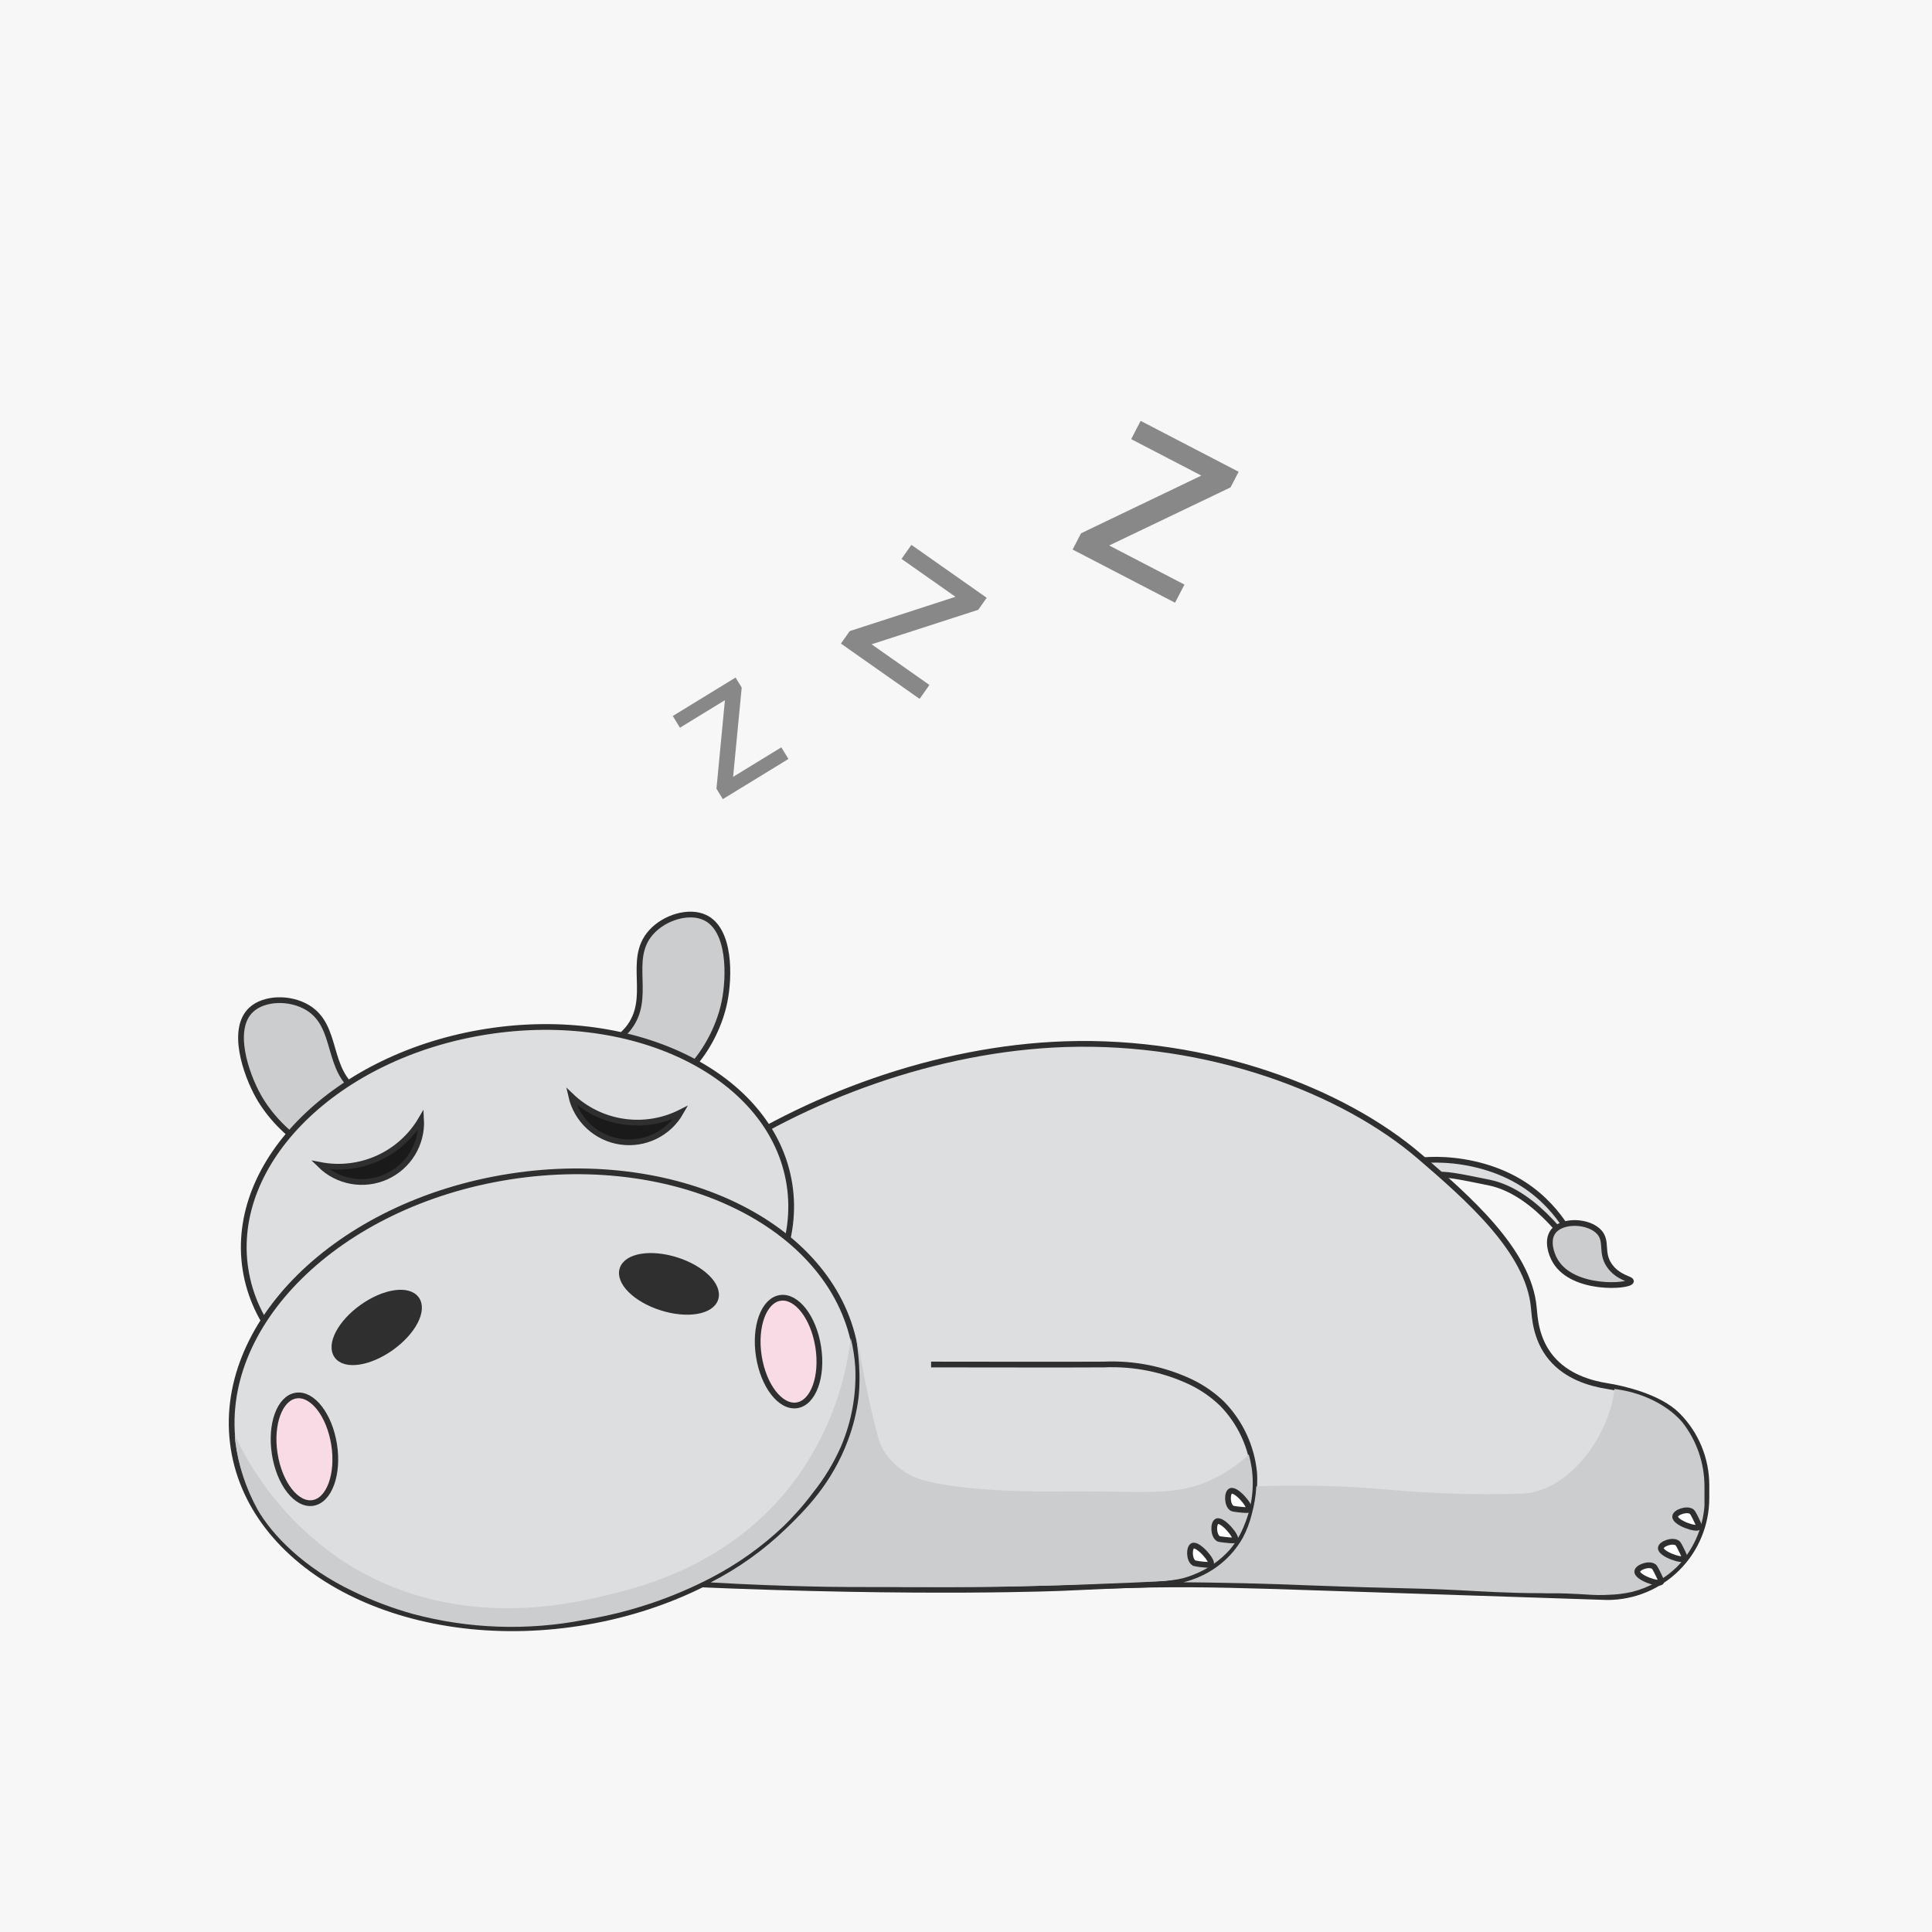
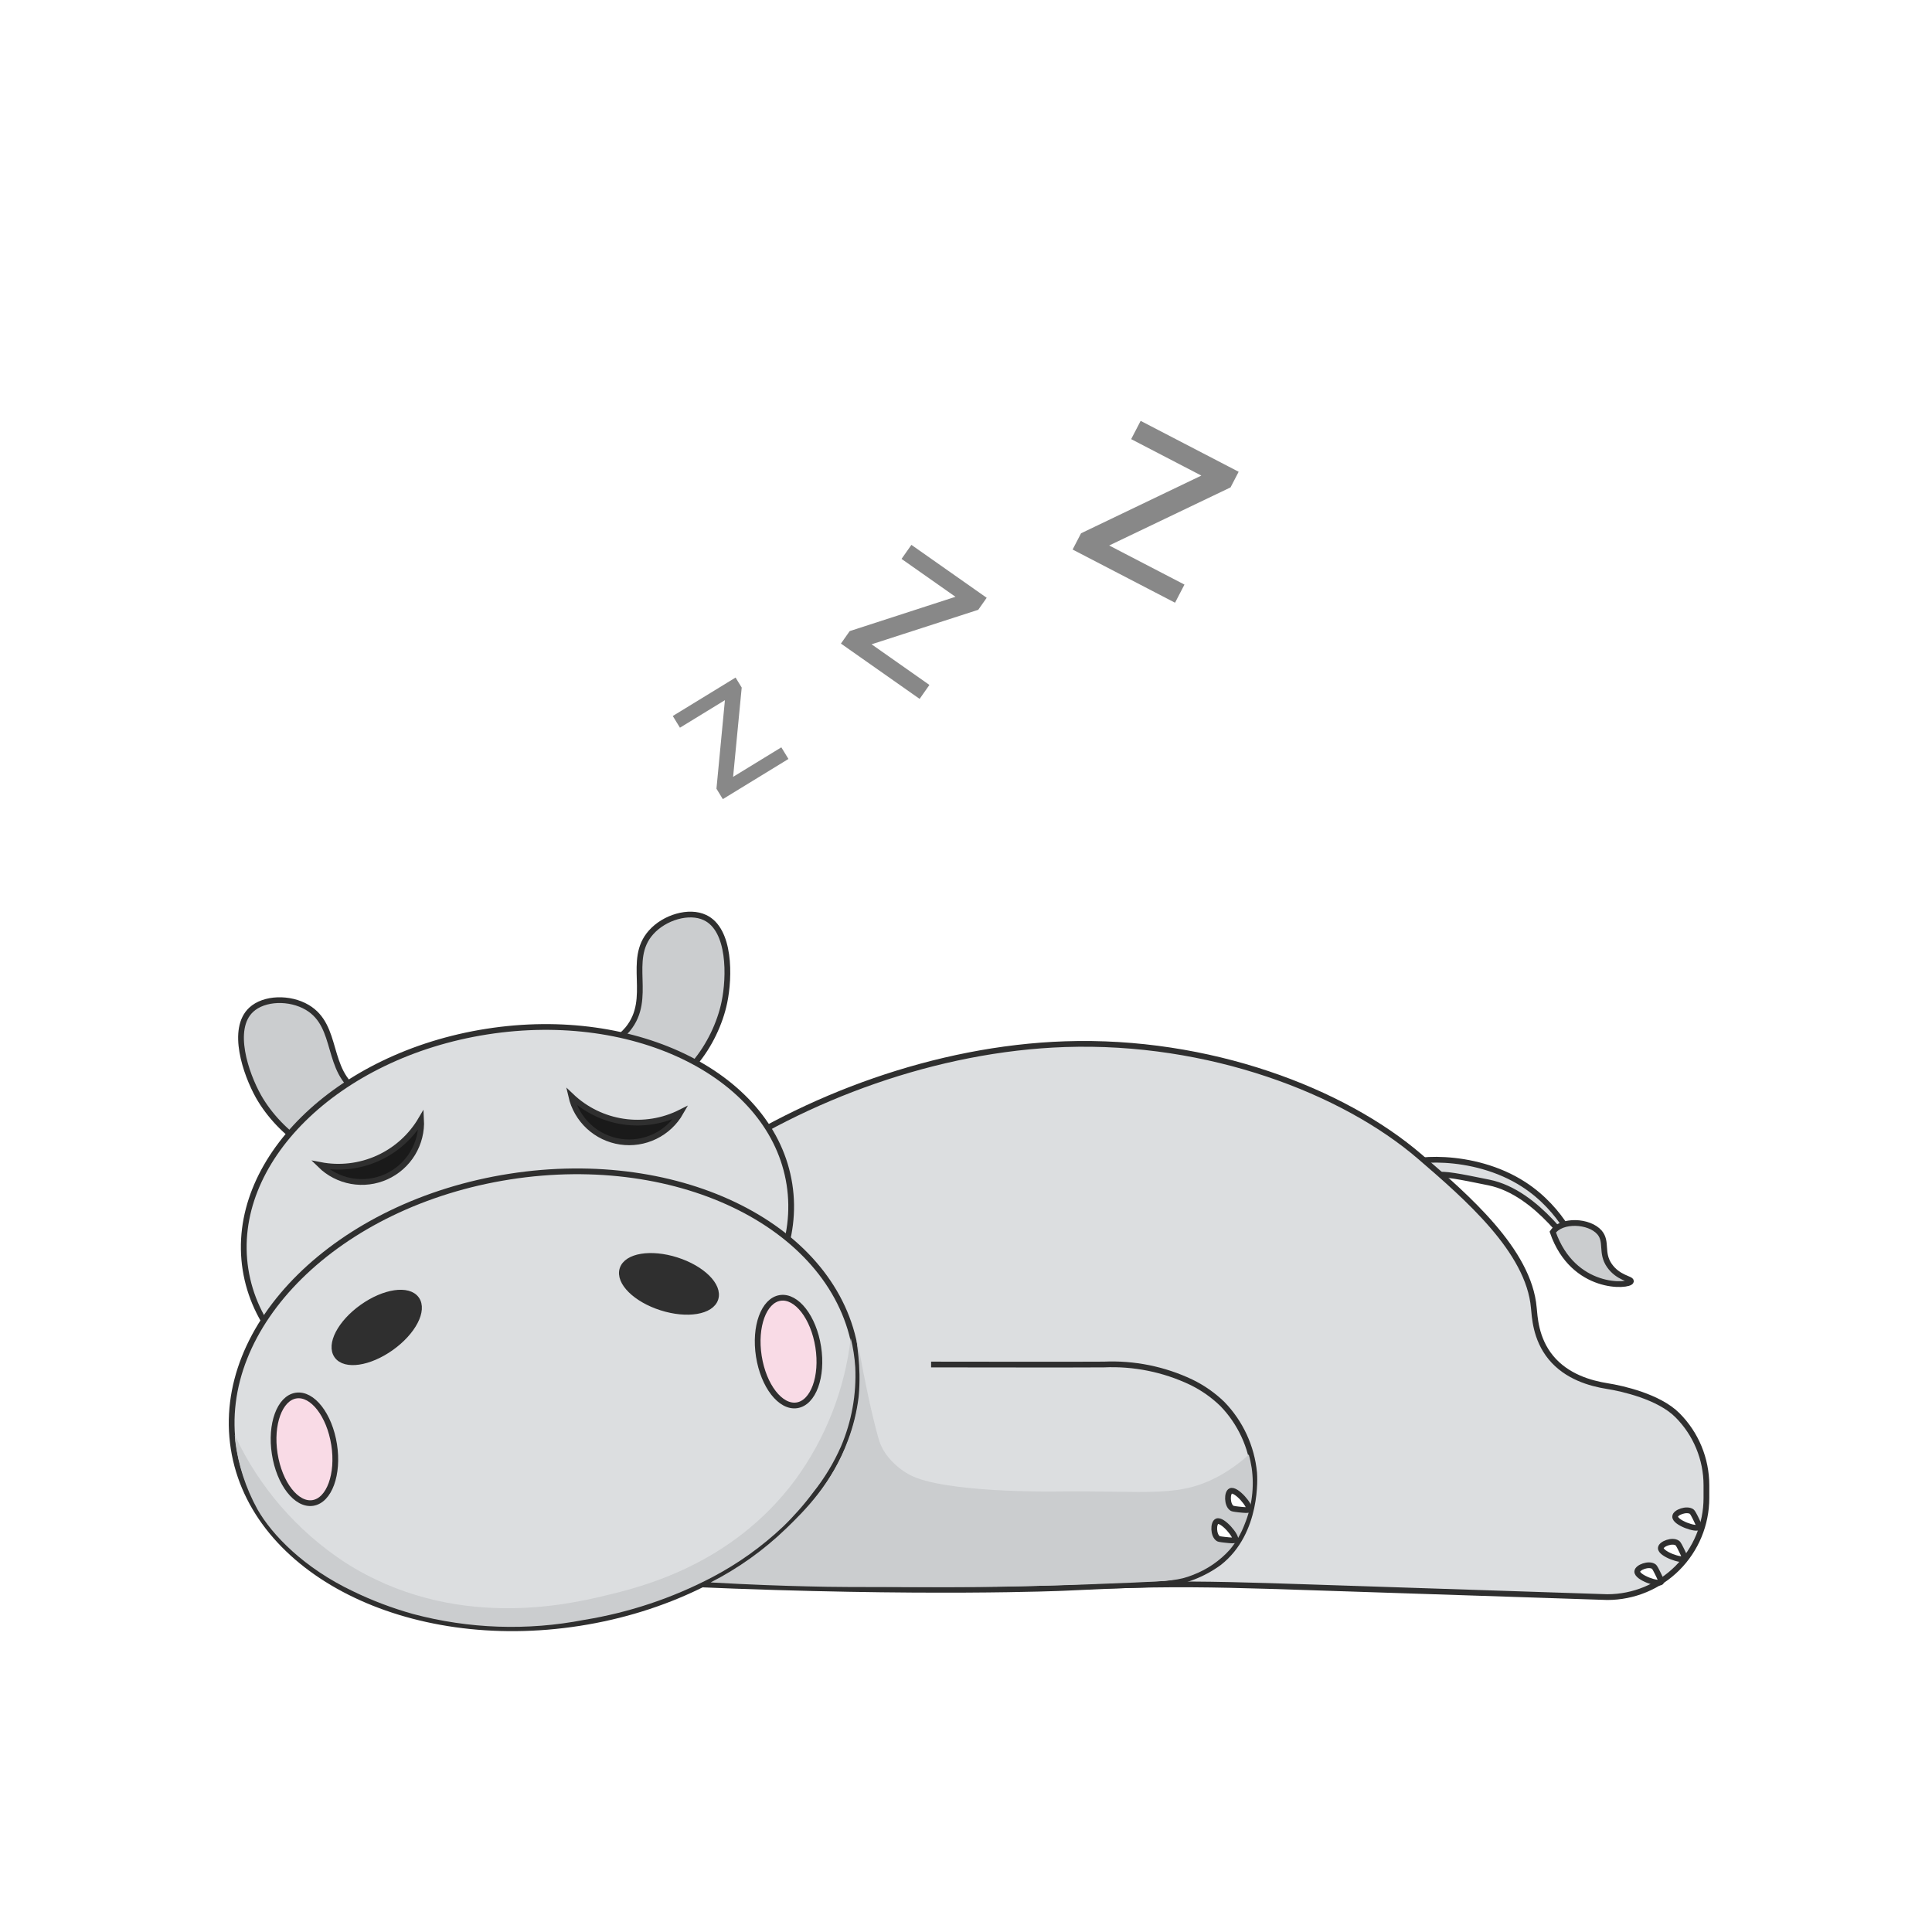
<svg xmlns="http://www.w3.org/2000/svg" width="280" height="280" viewBox="0 0 280 280" fill="none">
-   <rect width="280" height="280" fill="#F7F7F7" />
  <g clip-path="url(#clip0_8584_295691)">
    <path d="M203.462 168.996C203.688 167.925 213.387 166.83 220.84 171.663C226.542 175.355 228.802 181.15 228.497 181.385C228.192 181.62 223.022 172.836 215.772 171.374C211.478 170.498 209.328 170.06 208.139 170.31C206.983 170.626 205.753 170.532 204.658 170.044C204.533 169.982 203.376 169.395 203.462 168.996Z" fill="#DCDEE0" stroke="#2F2F2F" stroke-width="0.832" stroke-miterlimit="10" />
-     <path d="M225.04 178.561C224.211 179.773 224.735 181.642 225.416 182.777C227.997 187.078 236.178 186.453 236.366 185.702C236.452 185.334 234.504 185.232 233.237 183.394C231.97 181.556 232.963 179.969 231.821 178.623C230.32 176.879 226.292 176.715 225.04 178.561Z" fill="#CBCDCF" stroke="#2F2F2F" stroke-width="0.832" stroke-miterlimit="10" />
+     <path d="M225.04 178.561C227.997 187.078 236.178 186.453 236.366 185.702C236.452 185.334 234.504 185.232 233.237 183.394C231.97 181.556 232.963 179.969 231.821 178.623C230.32 176.879 226.292 176.715 225.04 178.561Z" fill="#CBCDCF" stroke="#2F2F2F" stroke-width="0.832" stroke-miterlimit="10" />
    <path d="M232.946 200.884C230.474 200.493 227.056 199.523 224.773 196.754C222.489 193.986 222.426 190.708 222.293 189.543C221.589 181.26 212.533 173.455 205.791 167.644C194.685 158.078 175.202 150.625 154.351 151.329C117.114 152.58 78.086 179.626 78.587 203.363C78.743 210.261 82.388 223.511 91.883 228.008C94.675 229.337 97.045 229.463 100.259 229.572C133.984 231.035 154.226 230.127 154.226 230.127C159.7 229.885 162.375 229.721 167.099 229.65C174.772 229.541 181.435 229.768 189.734 230.041L232.946 231.465C236.754 231.465 240.407 229.952 243.1 227.259C245.793 224.566 247.306 220.913 247.306 217.105V215.251C247.306 211.442 245.793 207.789 243.1 205.095C240.407 202.401 235.076 201.221 232.946 200.884Z" fill="#DCDEE0" stroke="#2F2F2F" stroke-width="0.832" stroke-miterlimit="10" />
    <path d="M160.126 229.83L164.771 229.689C167.118 229.611 168.354 229.564 168.752 229.533C171.623 229.231 174.362 228.173 176.691 226.467C182.346 222.025 181.806 213.953 181.759 213.429C181.395 209.685 179.771 206.174 177.152 203.473C175.819 202.182 174.287 201.112 172.616 200.305C168.672 198.435 164.33 197.56 159.969 197.755C152.93 197.794 144.655 197.755 134.941 197.755" stroke="#2F2F2F" stroke-width="0.832" stroke-miterlimit="10" />
    <path d="M58.581 160.8C57.916 159.111 55.093 160.292 52.035 158.329C47.115 155.201 49.172 148.748 44.534 146.003C42 144.501 38.277 144.595 36.4 146.347C33.404 149.139 35.618 155.615 37.464 158.908C40.522 164.312 47.373 169.49 52.989 167.667C56.477 166.533 59.316 162.748 58.581 160.8Z" fill="#CBCDCF" stroke="#2F2F2F" stroke-width="0.832" stroke-miterlimit="10" />
    <path d="M85.494 153.518C85.603 151.704 88.622 151.954 90.968 149.162C94.683 144.649 90.765 139.166 94.347 135.138C96.302 132.933 99.869 131.885 102.168 132.98C105.876 134.724 105.75 141.583 104.984 145.259C103.725 151.344 98.782 158.367 92.877 158.344C89.248 158.336 85.361 155.606 85.494 153.518Z" fill="#CBCDCF" stroke="#2F2F2F" stroke-width="0.832" stroke-miterlimit="10" />
    <path d="M79.421 206.101C101.19 202.696 116.856 187.267 114.412 171.639C111.967 156.011 92.338 146.102 70.569 149.507C48.8 152.912 33.134 168.341 35.578 183.969C38.023 199.598 57.652 209.506 79.421 206.101Z" fill="#DCDEE0" stroke="#2F2F2F" stroke-width="0.832" stroke-miterlimit="10" />
    <path d="M83.985 235.217C108.874 231.324 126.785 213.686 123.991 195.822C121.196 177.957 98.755 166.631 73.866 170.524C48.977 174.417 31.066 192.055 33.86 209.919C36.655 227.784 59.096 239.11 83.985 235.217Z" fill="#DCDEE0" stroke="#2F2F2F" stroke-width="0.832" stroke-miterlimit="10" />
    <path d="M103.689 188.213C104.293 186.315 101.766 183.817 98.045 182.633C94.324 181.449 90.818 182.028 90.214 183.925C89.611 185.823 92.138 188.321 95.859 189.505C99.58 190.689 103.086 190.111 103.689 188.213Z" fill="#2F2F2F" stroke="#2F2F2F" stroke-width="0.832" stroke-miterlimit="10" />
    <path d="M56.688 195.321C59.869 193.057 61.513 189.906 60.358 188.284C59.204 186.661 55.689 187.181 52.507 189.445C49.325 191.708 47.682 194.859 48.836 196.481C49.991 198.104 53.506 197.584 56.688 195.321Z" fill="#2F2F2F" stroke="#2F2F2F" stroke-width="0.832" stroke-miterlimit="10" />
    <path d="M115.498 203.668C117.875 203.296 119.257 199.511 118.585 195.213C117.913 190.916 115.441 187.733 113.064 188.105C110.687 188.477 109.305 192.262 109.977 196.56C110.649 200.857 113.121 204.04 115.498 203.668Z" fill="#F9DBE6" stroke="#2F2F2F" stroke-width="0.832" stroke-miterlimit="10" />
    <path d="M45.338 217.821C47.715 217.449 49.097 213.664 48.425 209.367C47.753 205.069 45.281 201.887 42.904 202.258C40.527 202.63 39.145 206.415 39.817 210.713C40.489 215.01 42.961 218.193 45.338 217.821Z" fill="#F9DBE6" stroke="#2F2F2F" stroke-width="0.832" stroke-miterlimit="10" />
    <path d="M123.952 198.147C124.135 202.078 123.429 206 121.887 209.62C120.842 211.998 119.494 214.23 117.874 216.261C116.549 218.04 115.081 219.708 113.487 221.251C110.417 224.151 106.965 226.616 103.225 228.579C97.409 231.625 91.139 233.714 84.658 234.766C76.435 236.362 67.958 236.07 59.865 233.913C56.867 233.076 53.951 231.972 51.152 230.613C44.074 227.257 39.42 222.455 37.308 218.74C35.621 215.672 34.528 212.312 34.086 208.838V208.838C34.086 208.471 34.031 208.174 34.023 207.978C37.514 215.473 43.022 221.848 49.932 226.389C65.637 236.502 82.577 232.466 87.599 231.27C92.808 230.034 106.018 226.882 115.223 214.509C119.654 208.463 122.436 201.369 123.295 193.923C123.641 195.308 123.861 196.722 123.952 198.147V198.147Z" fill="#CBCDCF" />
-     <path d="M247.025 215.384V218.223C246.782 221.563 245.363 224.708 243.021 227.101C241.211 228.847 238.976 230.09 236.537 230.706C235.422 230.958 234.285 231.099 233.143 231.128C231.023 231.254 230.014 231.042 226.995 230.941C225.431 230.886 224.712 230.941 223.241 230.894C218.814 230.894 214.575 230.628 211.58 230.471C203.821 230.08 204.775 230.323 188.984 229.736C186.787 229.65 184.096 229.549 180.279 229.455C176.463 229.361 173.373 229.33 171.496 229.314C173.519 228.83 175.405 227.891 177.01 226.569C178.252 225.547 179.296 224.306 180.092 222.908C180.689 221.801 181.139 220.621 181.429 219.397C181.782 218.095 181.999 216.761 182.078 215.416C188.398 215.166 194.728 215.321 201.029 215.877C207.391 216.459 213.781 216.663 220.167 216.487C227.425 216.487 233.349 207.793 233.967 201.301C233.978 201.69 234.009 200.914 233.967 201.301C237.525 201.706 241.418 203.37 243.772 206.069C245.871 208.721 247.017 212.002 247.025 215.384Z" fill="#CBCDCF" />
    <path d="M124.186 194.314C124.326 194.314 124.866 197.811 125.75 201.964C126.329 204.724 126.9 206.969 127.314 208.455C127.597 209.453 128.081 210.382 128.738 211.185C129.587 212.221 130.628 213.084 131.804 213.727C136.731 216.386 152.756 216.159 152.756 216.159C166.67 215.971 170.964 217.231 177.19 213.625C178.217 213.015 179.197 212.33 180.123 211.576C180.49 211.263 180.78 211.005 180.975 210.794C181.162 211.438 181.305 212.094 181.406 212.757C181.796 215.51 181.445 218.318 180.389 220.891C179.887 222.227 179.165 223.469 178.254 224.567C176.777 226.213 174.926 227.479 172.857 228.258C170.909 229.041 169.541 229.134 164.254 229.361C157.582 229.643 154.931 229.713 154.931 229.713C148.971 229.87 145.991 229.956 144.497 229.971C143.363 229.971 140.587 230.034 132.985 230.018C124.796 230.018 120.705 230.018 116.975 229.909C113.604 229.83 108.809 229.674 102.99 229.338C107.007 227.287 110.697 224.652 113.94 221.517C116.654 218.889 120.604 214.978 122.88 208.776C123.658 206.723 124.183 204.582 124.444 202.402C124.874 197.889 124.029 194.338 124.186 194.314Z" fill="#CBCDCF" />
    <path d="M242.778 219.787C242.778 219.185 244.46 218.567 245.172 219.075C245.227 219.115 245.32 219.201 245.688 219.92C246.102 220.765 246.314 221.187 246.235 221.297C245.899 221.797 242.708 220.671 242.778 219.787Z" fill="white" stroke="#2F2F2F" stroke-width="0.832" stroke-miterlimit="10" />
    <path d="M240.698 224.346C240.745 223.744 242.38 223.126 243.092 223.634C243.154 223.674 243.248 223.752 243.608 224.479C243.968 225.207 244.234 225.746 244.155 225.856C243.819 226.333 240.628 225.207 240.698 224.346Z" fill="white" stroke="#2F2F2F" stroke-width="0.832" stroke-miterlimit="10" />
    <path d="M237.282 227.749C237.329 227.147 238.964 226.529 239.676 227.037C239.738 227.084 239.832 227.162 240.192 227.89C240.552 228.617 240.818 229.149 240.739 229.266C240.403 229.743 237.212 228.617 237.282 227.749Z" fill="white" stroke="#2F2F2F" stroke-width="0.832" stroke-miterlimit="10" />
-     <path d="M172.857 224.026C172.309 224.276 172.302 226.028 173.029 226.513C173.092 226.513 173.201 226.615 174.007 226.701C174.937 226.795 175.407 226.842 175.485 226.701C175.852 226.247 173.639 223.698 172.857 224.026Z" fill="white" stroke="#2F2F2F" stroke-width="0.832" stroke-miterlimit="10" />
    <path d="M176.367 220.484C175.82 220.742 175.82 222.486 176.547 222.979C176.602 223.018 176.711 223.073 177.517 223.159C178.455 223.26 178.925 223.307 179.003 223.159C179.331 222.713 177.149 220.116 176.367 220.484Z" fill="white" stroke="#2F2F2F" stroke-width="0.832" stroke-miterlimit="10" />
    <path d="M178.356 216.088C177.816 216.339 177.809 218.091 178.536 218.576C178.599 218.615 178.708 218.677 179.514 218.763C180.444 218.857 180.914 218.904 180.992 218.763C181.328 218.31 179.146 215.721 178.356 216.088Z" fill="white" stroke="#2F2F2F" stroke-width="0.832" stroke-miterlimit="10" />
    <path d="M82.789 158.866C83.175 160.555 84.062 162.089 85.334 163.266C86.606 164.443 88.203 165.208 89.918 165.462C91.632 165.715 93.383 165.445 94.941 164.687C96.499 163.929 97.792 162.718 98.65 161.212C96.087 162.504 93.187 162.972 90.348 162.552C87.509 162.132 84.868 160.844 82.789 158.866V158.866Z" fill="#1A1A1A" stroke="#2F2F2F" stroke-width="0.832" stroke-miterlimit="10" />
    <path d="M61.03 162.23C61.125 163.962 60.694 165.683 59.793 167.166C58.892 168.648 57.565 169.824 55.984 170.539C54.403 171.254 52.643 171.474 50.935 171.171C49.227 170.867 47.65 170.054 46.412 168.839C49.233 169.383 52.153 169.04 54.771 167.856C57.389 166.673 59.575 164.707 61.03 162.23V162.23Z" fill="#1A1A1A" stroke="#2F2F2F" stroke-width="0.832" stroke-miterlimit="10" />
    <path d="M113.236 108.309L114.268 109.994L105.544 115.334L104.513 113.649L113.236 108.309ZM107.494 99.649L106.01 115.049L104.757 115.815L103.834 114.308L105.297 98.998L106.605 98.197L107.494 99.649ZM105.696 98.754L106.734 100.449L98.543 105.464L97.504 103.768L105.696 98.754Z" fill="#888888" />
    <path d="M134.698 99.267L133.278 101.287L122.818 93.936L124.237 91.915L134.698 99.267ZM141.776 88.376L123.376 94.328L121.874 93.272L123.144 91.465L141.431 85.533L142.999 86.635L141.776 88.376ZM141.909 85.869L140.48 87.903L130.658 81L132.087 78.966L141.909 85.869Z" fill="#888888" />
    <path d="M171.661 84.722L170.295 87.351L156.68 80.28L158.045 77.65L171.661 84.722ZM178.338 70.638L157.406 80.657L155.451 79.642L156.673 77.289L177.473 67.312L179.515 68.372L178.338 70.638ZM178.096 67.635L176.722 70.282L163.937 63.642L165.311 60.995L178.096 67.635Z" fill="#888888" />
  </g>
  <defs>
    <clipPath id="clip0_8584_295691">
      <rect width="224" height="184" fill="white" transform="translate(28 58)" />
    </clipPath>
  </defs>
</svg>